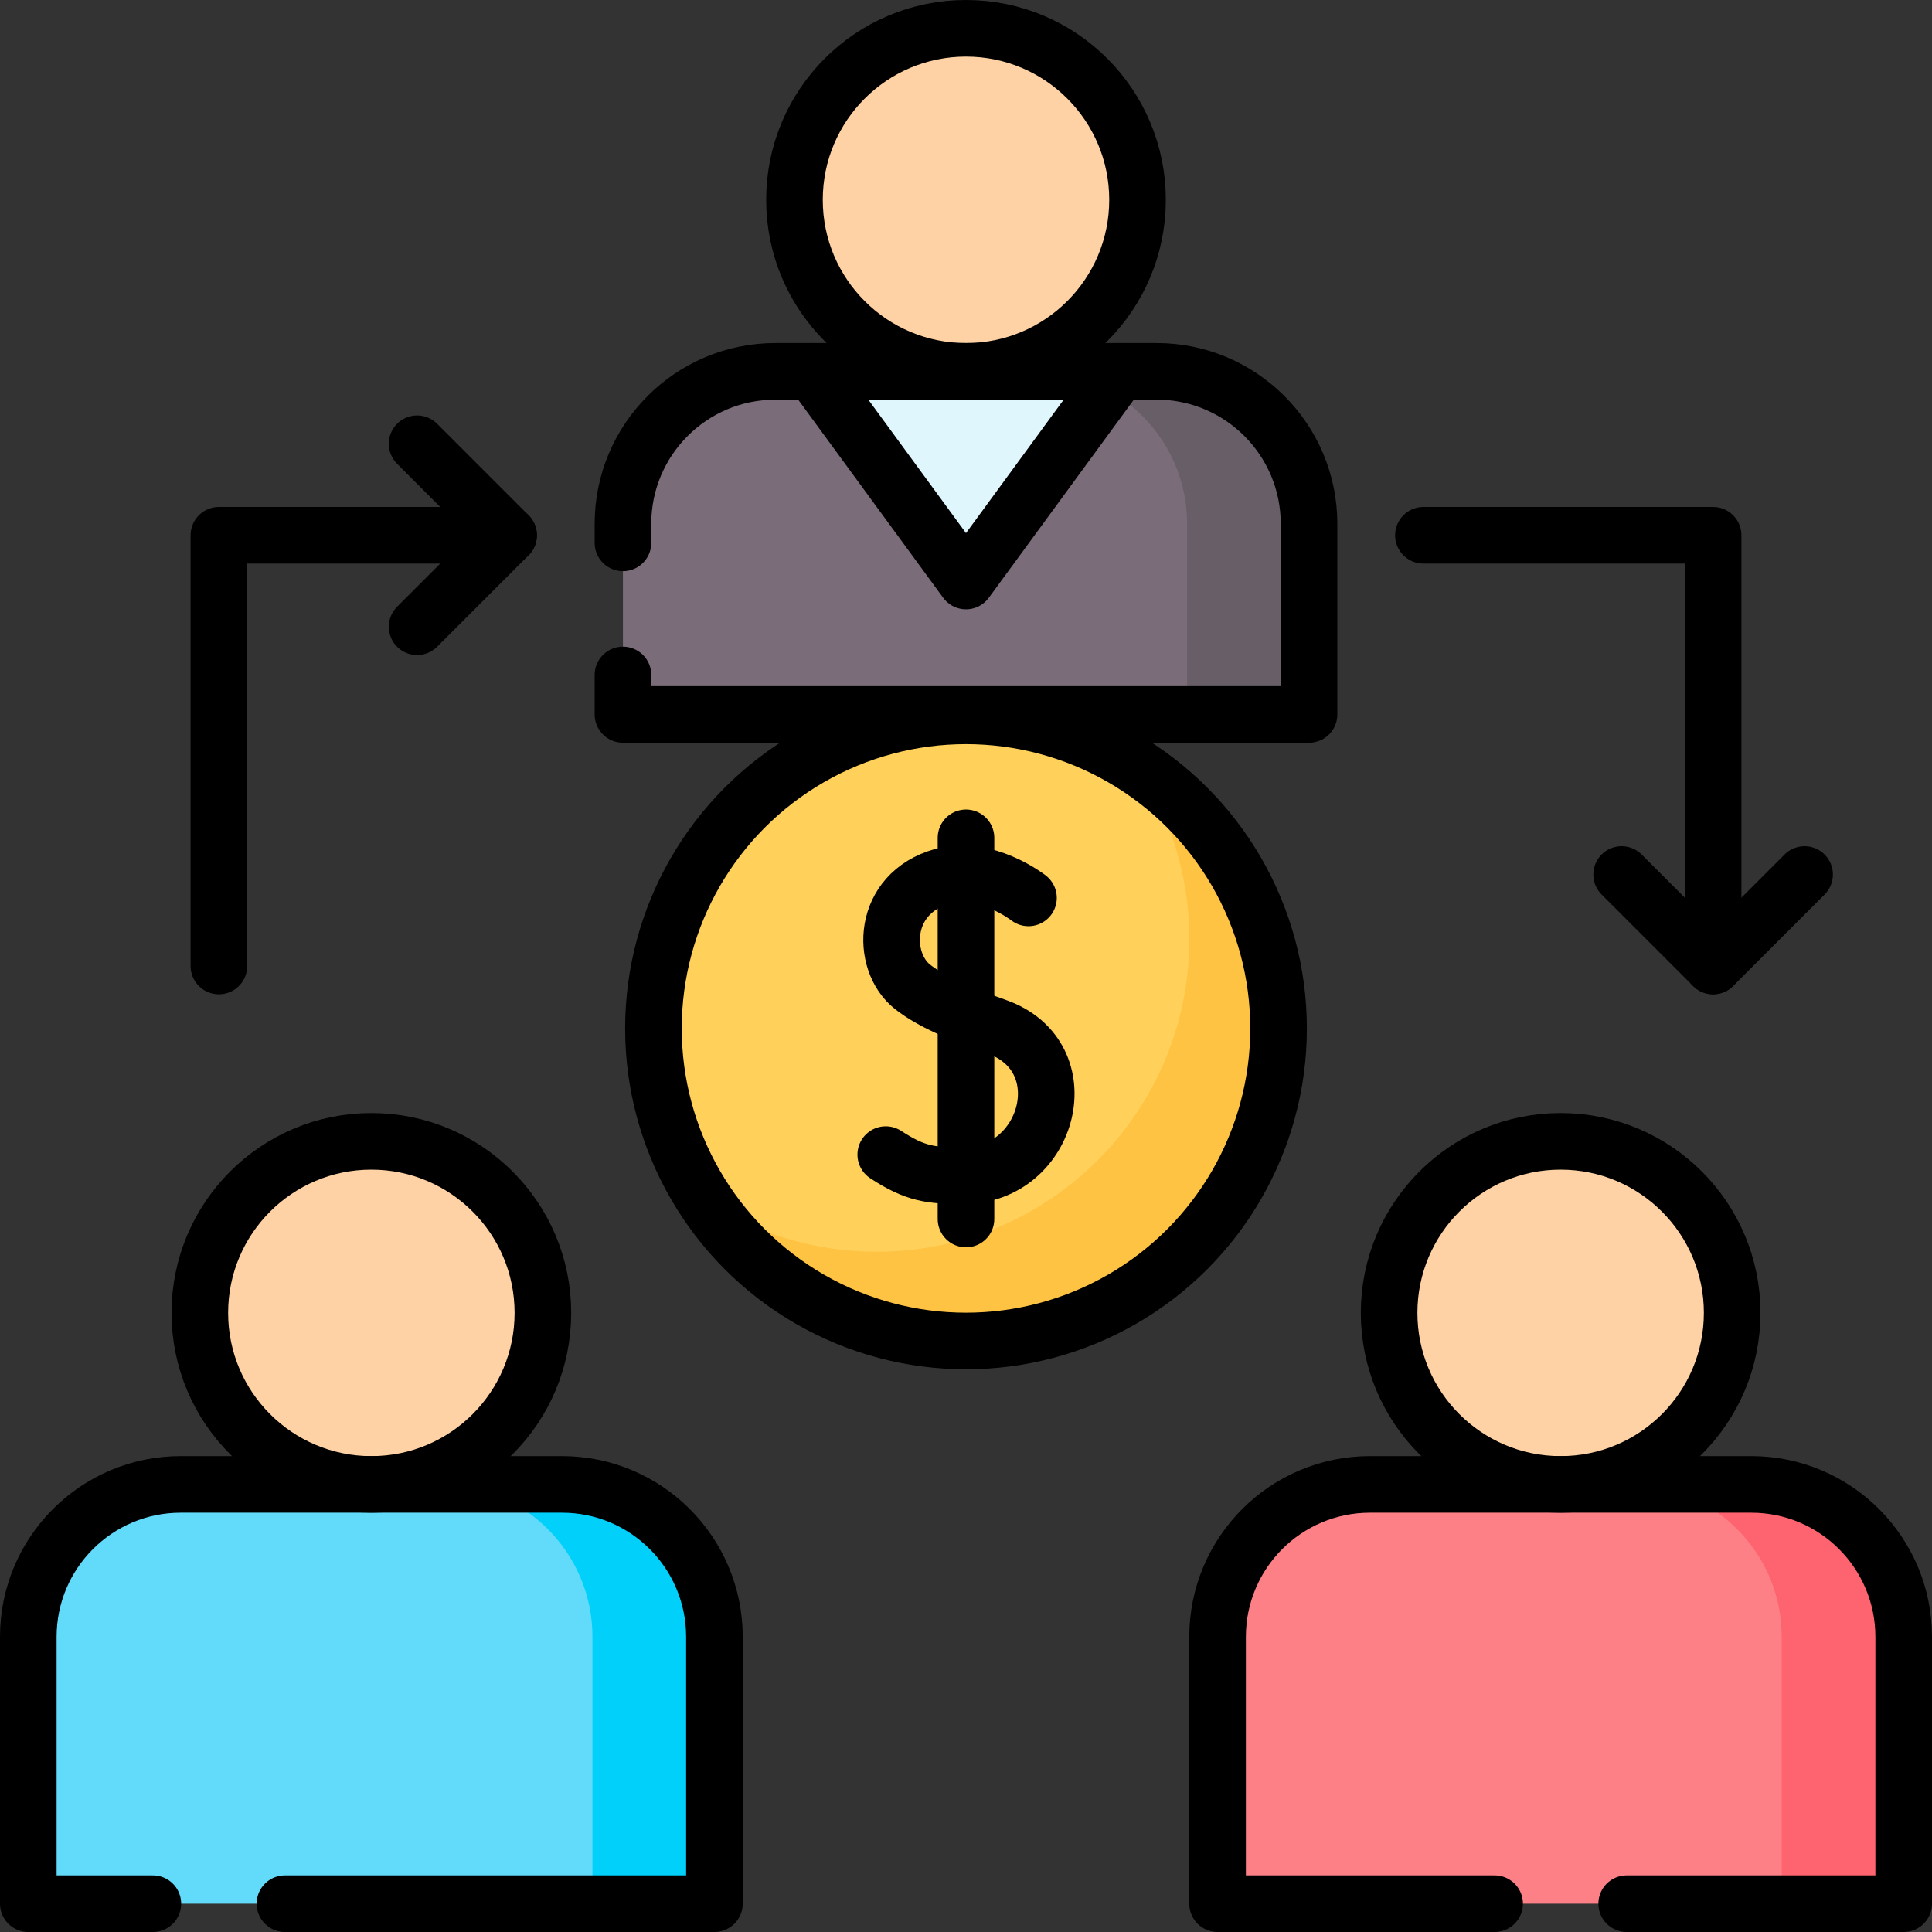
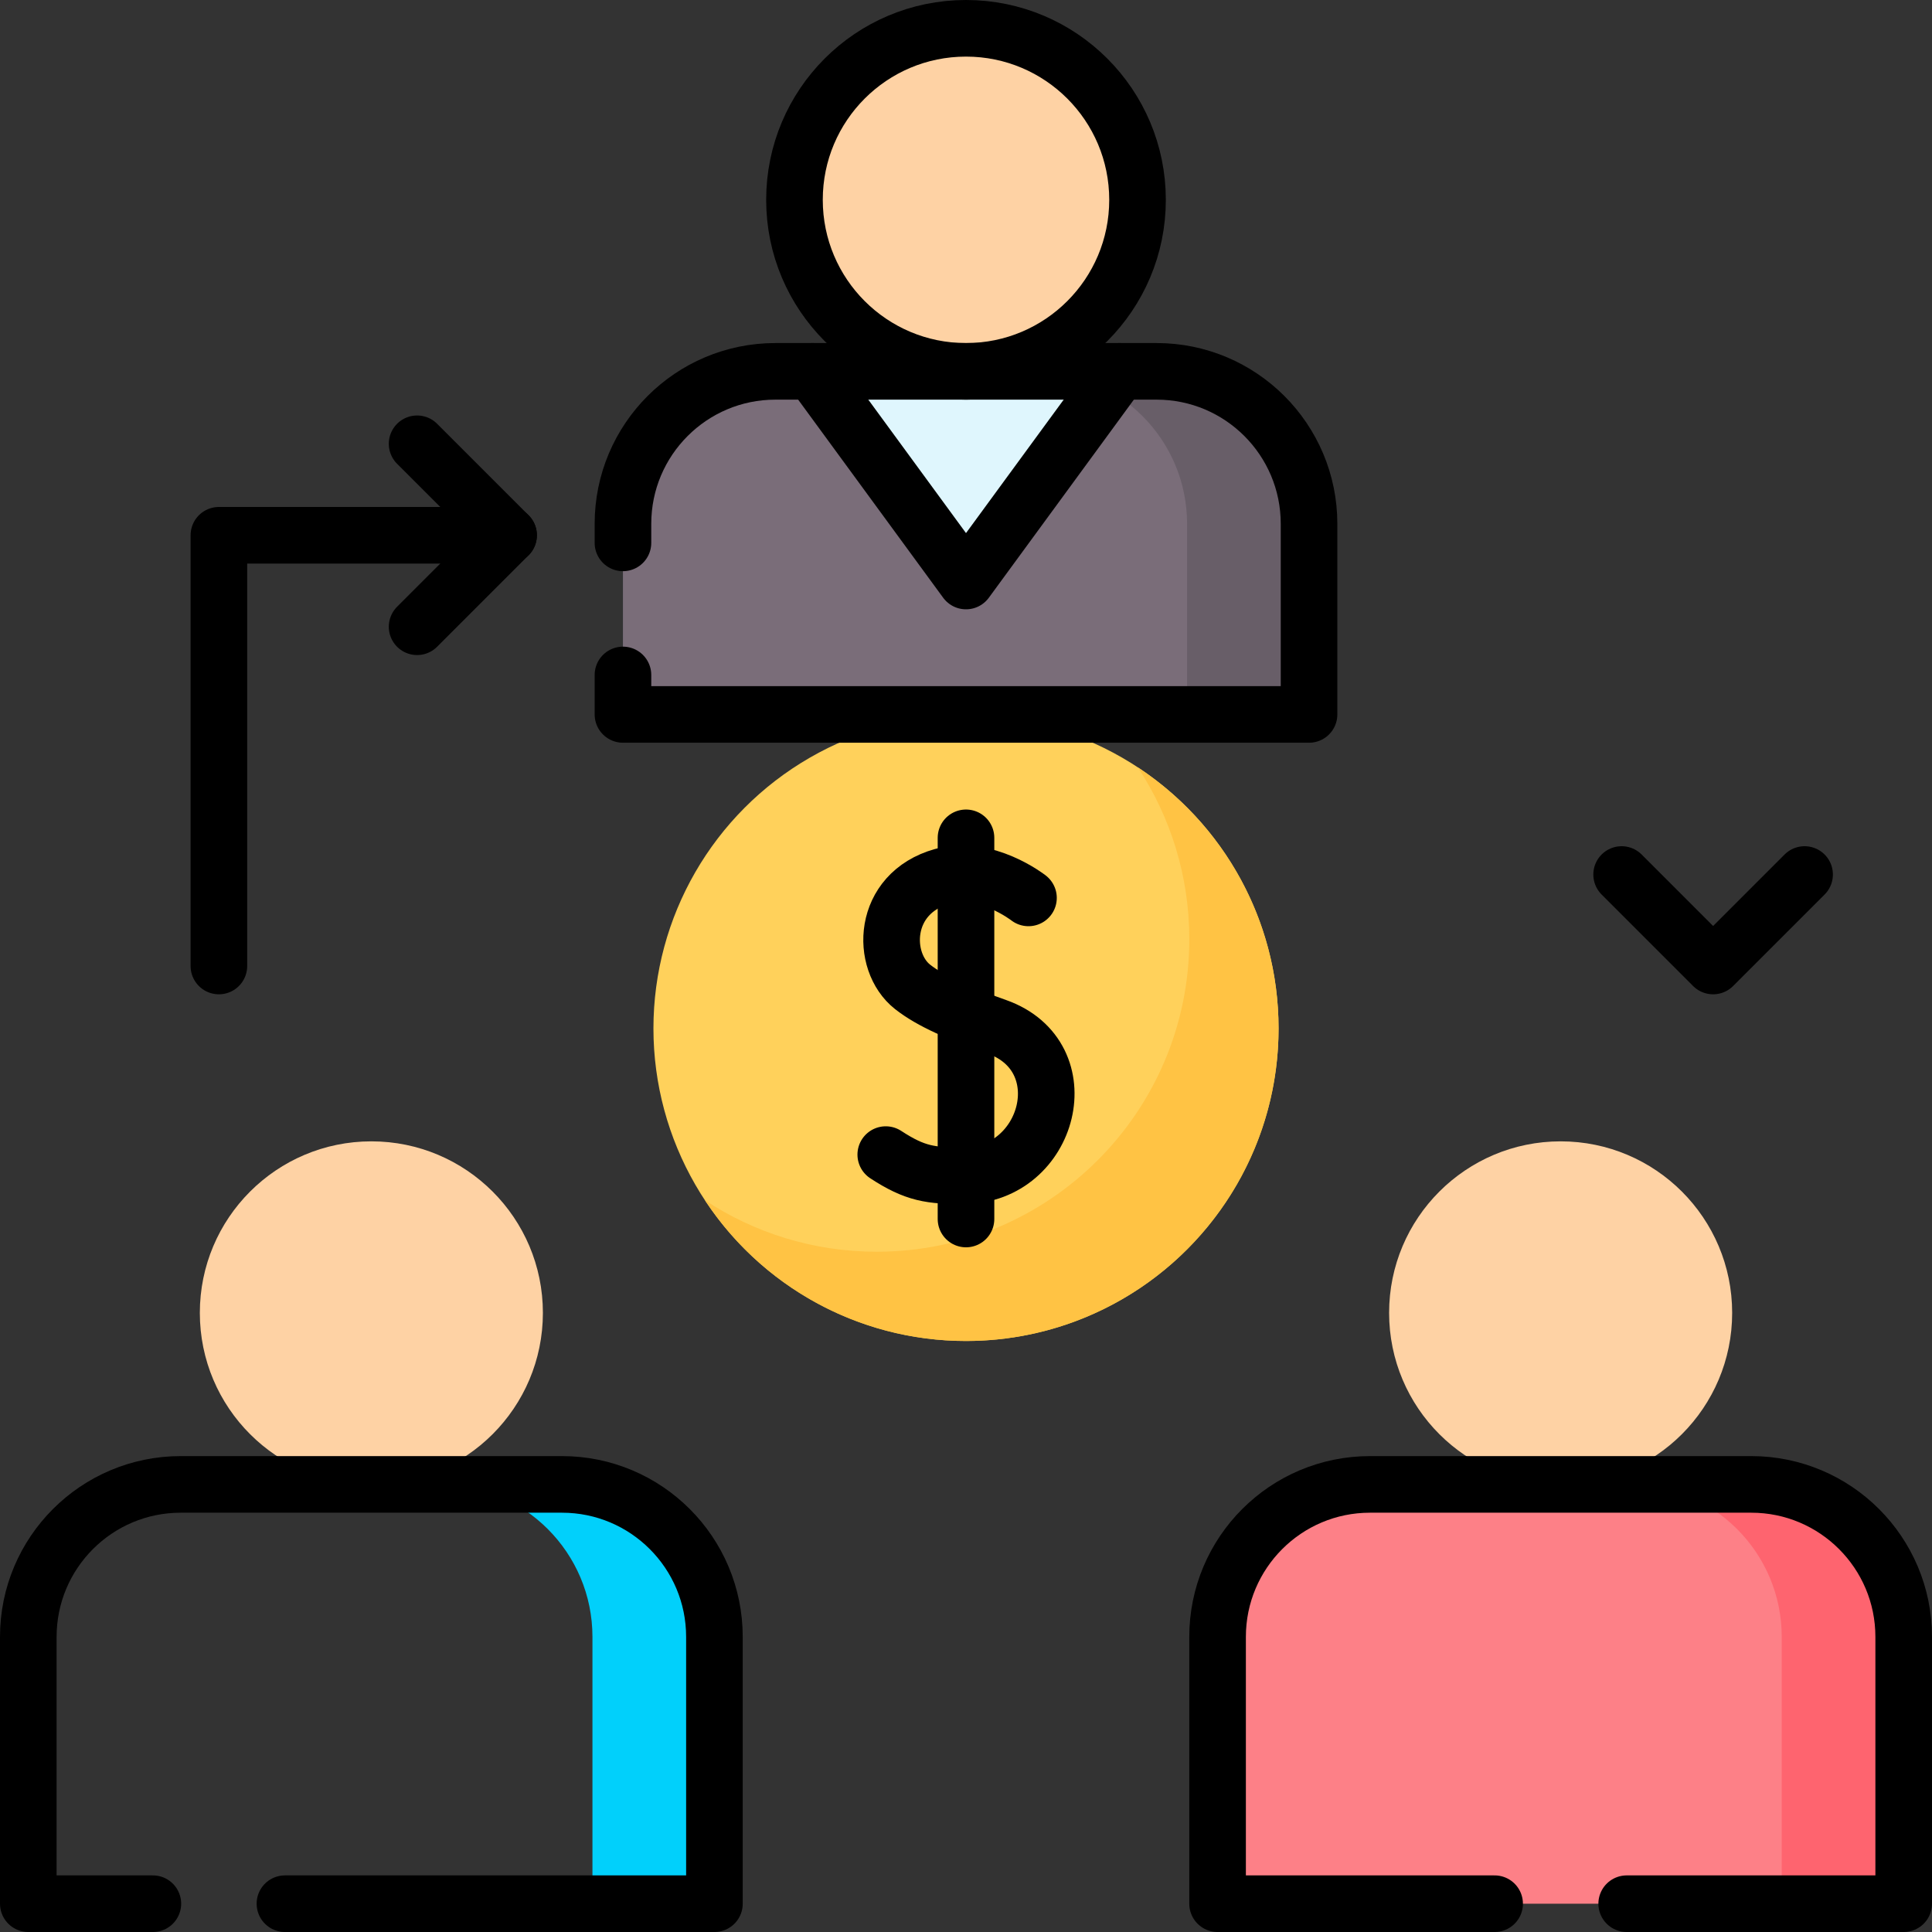
<svg xmlns="http://www.w3.org/2000/svg" version="1.1" id="Capa_1" x="0px" y="0px" viewBox="0 0 512 512" style="enable-background:new 0 0 512 512;" xml:space="preserve" width="512" height="512">
  <rect x="0" y="0" width="512" height="512" fill="#333333" stroke="none" />
  <g>
    <g>
      <circle style="fill:#FED2A4;" cx="256" cy="52.957" r="45.457" />
      <path style="fill:#7A6D79;" d="M346.915,189.329H165.085v-50.508c0-22.316,18.091-40.407,40.407-40.407h101.016&#10;&#09;&#09;&#09;c22.316,0,40.407,18.091,40.407,40.407V189.329z" />
      <path style="fill:#685E68;" d="M306.508,98.415h-32.325c22.316,0,40.407,18.091,40.407,40.407v50.508h32.325v-50.508&#10;&#09;&#09;&#09;C346.915,116.505,328.824,98.415,306.508,98.415z" />
      <polygon style="fill:#DFF6FD;" points="215.327,98.415 256,153.974 296.673,98.415 &#09;&#09;" />
    </g>
    <g>
      <circle style="fill:#FED2A4;" cx="98.415" cy="347.925" r="45.457" />
-       <path style="fill:#62DBFB;" d="M189.329,504.5H7.5v-70.711c0-22.316,18.091-40.406,40.407-40.406h101.016&#10;&#09;&#09;&#09;c22.316,0,40.406,18.091,40.406,40.406V504.5z" />
      <path style="fill:#01D0FB;" d="M148.923,393.382h-32.325c22.316,0,40.407,18.091,40.407,40.406V504.5h32.325v-70.711&#10;&#09;&#09;&#09;C189.329,411.473,171.239,393.382,148.923,393.382z" />
    </g>
    <g>
      <circle style="fill:#FED2A4;" cx="413.585" cy="347.925" r="45.457" />
      <path style="fill:#FD8087;" d="M504.5,504.5H322.671v-70.711c0-22.316,18.091-40.406,40.406-40.406h101.016&#10;&#09;&#09;&#09;c22.316,0,40.407,18.091,40.407,40.406V504.5z" />
      <path style="fill:#FE646F;" d="M464.094,393.382h-32.325c22.316,0,40.407,18.091,40.407,40.406V504.5H504.5v-70.711&#10;&#09;&#09;&#09;C504.5,411.473,486.409,393.382,464.094,393.382z" />
    </g>
    <g>
      <circle style="fill:#FFD15B;" cx="256" cy="272.542" r="82.833" />
      <path style="fill:#FFC344;" d="M301.532,203.355c8.617,13.067,13.646,28.708,13.646,45.532c0,45.748-37.086,82.833-82.833,82.833&#10;&#09;&#09;&#09;c-16.823,0-32.465-5.029-45.532-13.646c14.815,22.466,40.263,37.302,69.188,37.302c45.748,0,82.833-37.086,82.833-82.833&#10;&#09;&#09;&#09;C338.833,243.617,323.998,218.17,301.532,203.355z" />
    </g>
    <circle style="fill:none;stroke:#000000;stroke-width:15;stroke-linecap:round;stroke-linejoin:round;stroke-miterlimit:10;" cx="256" cy="52.957" r="45.457" />
    <path style="fill:none;stroke:#000000;stroke-width:15;stroke-linecap:round;stroke-linejoin:round;stroke-miterlimit:10;" d="&#10;&#09;&#09;M165.09,178.87v10.46h181.82v-50.51c0-22.31-18.09-40.41-40.4-40.41H205.49c-22.31,0-40.4,18.1-40.4,40.41v5.05" />
    <polyline style="fill:none;stroke:#000000;stroke-width:15;stroke-linecap:round;stroke-linejoin:round;stroke-miterlimit:10;" points="&#10;&#09;&#09;215.327,98.415 256,153.974 296.673,98.415 &#09;" />
    <polyline style="fill:none;stroke:#000000;stroke-width:15;stroke-linecap:round;stroke-linejoin:round;stroke-miterlimit:10;" points="&#10;&#09;&#09;58.008,256 58.008,141.852 134.781,141.852 &#09;" />
    <polyline style="fill:none;stroke:#000000;stroke-width:15;stroke-linecap:round;stroke-linejoin:round;stroke-miterlimit:10;" points="&#10;&#09;&#09;110.537,117.608 134.781,141.852 110.537,166.096 &#09;" />
-     <polyline style="fill:none;stroke:#000000;stroke-width:15;stroke-linecap:round;stroke-linejoin:round;stroke-miterlimit:10;" points="&#10;&#09;&#09;453.992,256 453.992,141.852 377.219,141.852 &#09;" />
    <polyline style="fill:none;stroke:#000000;stroke-width:15;stroke-linecap:round;stroke-linejoin:round;stroke-miterlimit:10;" points="&#10;&#09;&#09;429.748,231.756 453.992,256 478.236,231.756 &#09;" />
-     <circle style="fill:none;stroke:#000000;stroke-width:15;stroke-linecap:round;stroke-linejoin:round;stroke-miterlimit:10;" cx="98.415" cy="347.925" r="45.457" />
    <path style="fill:none;stroke:#000000;stroke-width:15;stroke-linecap:round;stroke-linejoin:round;stroke-miterlimit:10;" d="&#10;&#09;&#09;M75.51,504.5h113.82v-70.71c0-22.32-18.09-40.41-40.41-40.41H47.91c-22.32,0-40.41,18.09-40.41,40.41v70.71h33.01" />
-     <circle style="fill:none;stroke:#000000;stroke-width:15;stroke-linecap:round;stroke-linejoin:round;stroke-miterlimit:10;" cx="413.585" cy="347.925" r="45.457" />
    <path style="fill:none;stroke:#000000;stroke-width:15;stroke-linecap:round;stroke-linejoin:round;stroke-miterlimit:10;" d="&#10;&#09;&#09;M431.09,504.5h73.41v-70.71c0-22.32-18.09-40.41-40.41-40.41H363.08c-22.32,0-40.41,18.09-40.41,40.41v70.71h73.42" />
-     <circle style="fill:none;stroke:#000000;stroke-width:15;stroke-linecap:round;stroke-linejoin:round;stroke-miterlimit:10;" cx="256" cy="272.542" r="82.833" />
    <g>
      <path style="fill:none;stroke:#000000;stroke-width:15;stroke-linecap:round;stroke-linejoin:round;stroke-miterlimit:10;" d="&#10;&#09;&#09;&#09;M272.558,237.953c0,0-11.385-8.924-22.805-5.72c-16.157,4.532-16.449,22.602-7.893,29.313c4.913,3.854,12.306,7.022,22.269,10.544&#10;&#09;&#09;&#09;c22.299,7.882,14.056,39.33-8.627,39.482c-8.852,0.059-12.991-0.503-20.767-5.59" />
      <line style="fill:none;stroke:#000000;stroke-width:15;stroke-linecap:round;stroke-linejoin:round;stroke-miterlimit:10;" x1="256" y1="222.034" x2="256" y2="323.05" />
    </g>
  </g>
</svg>